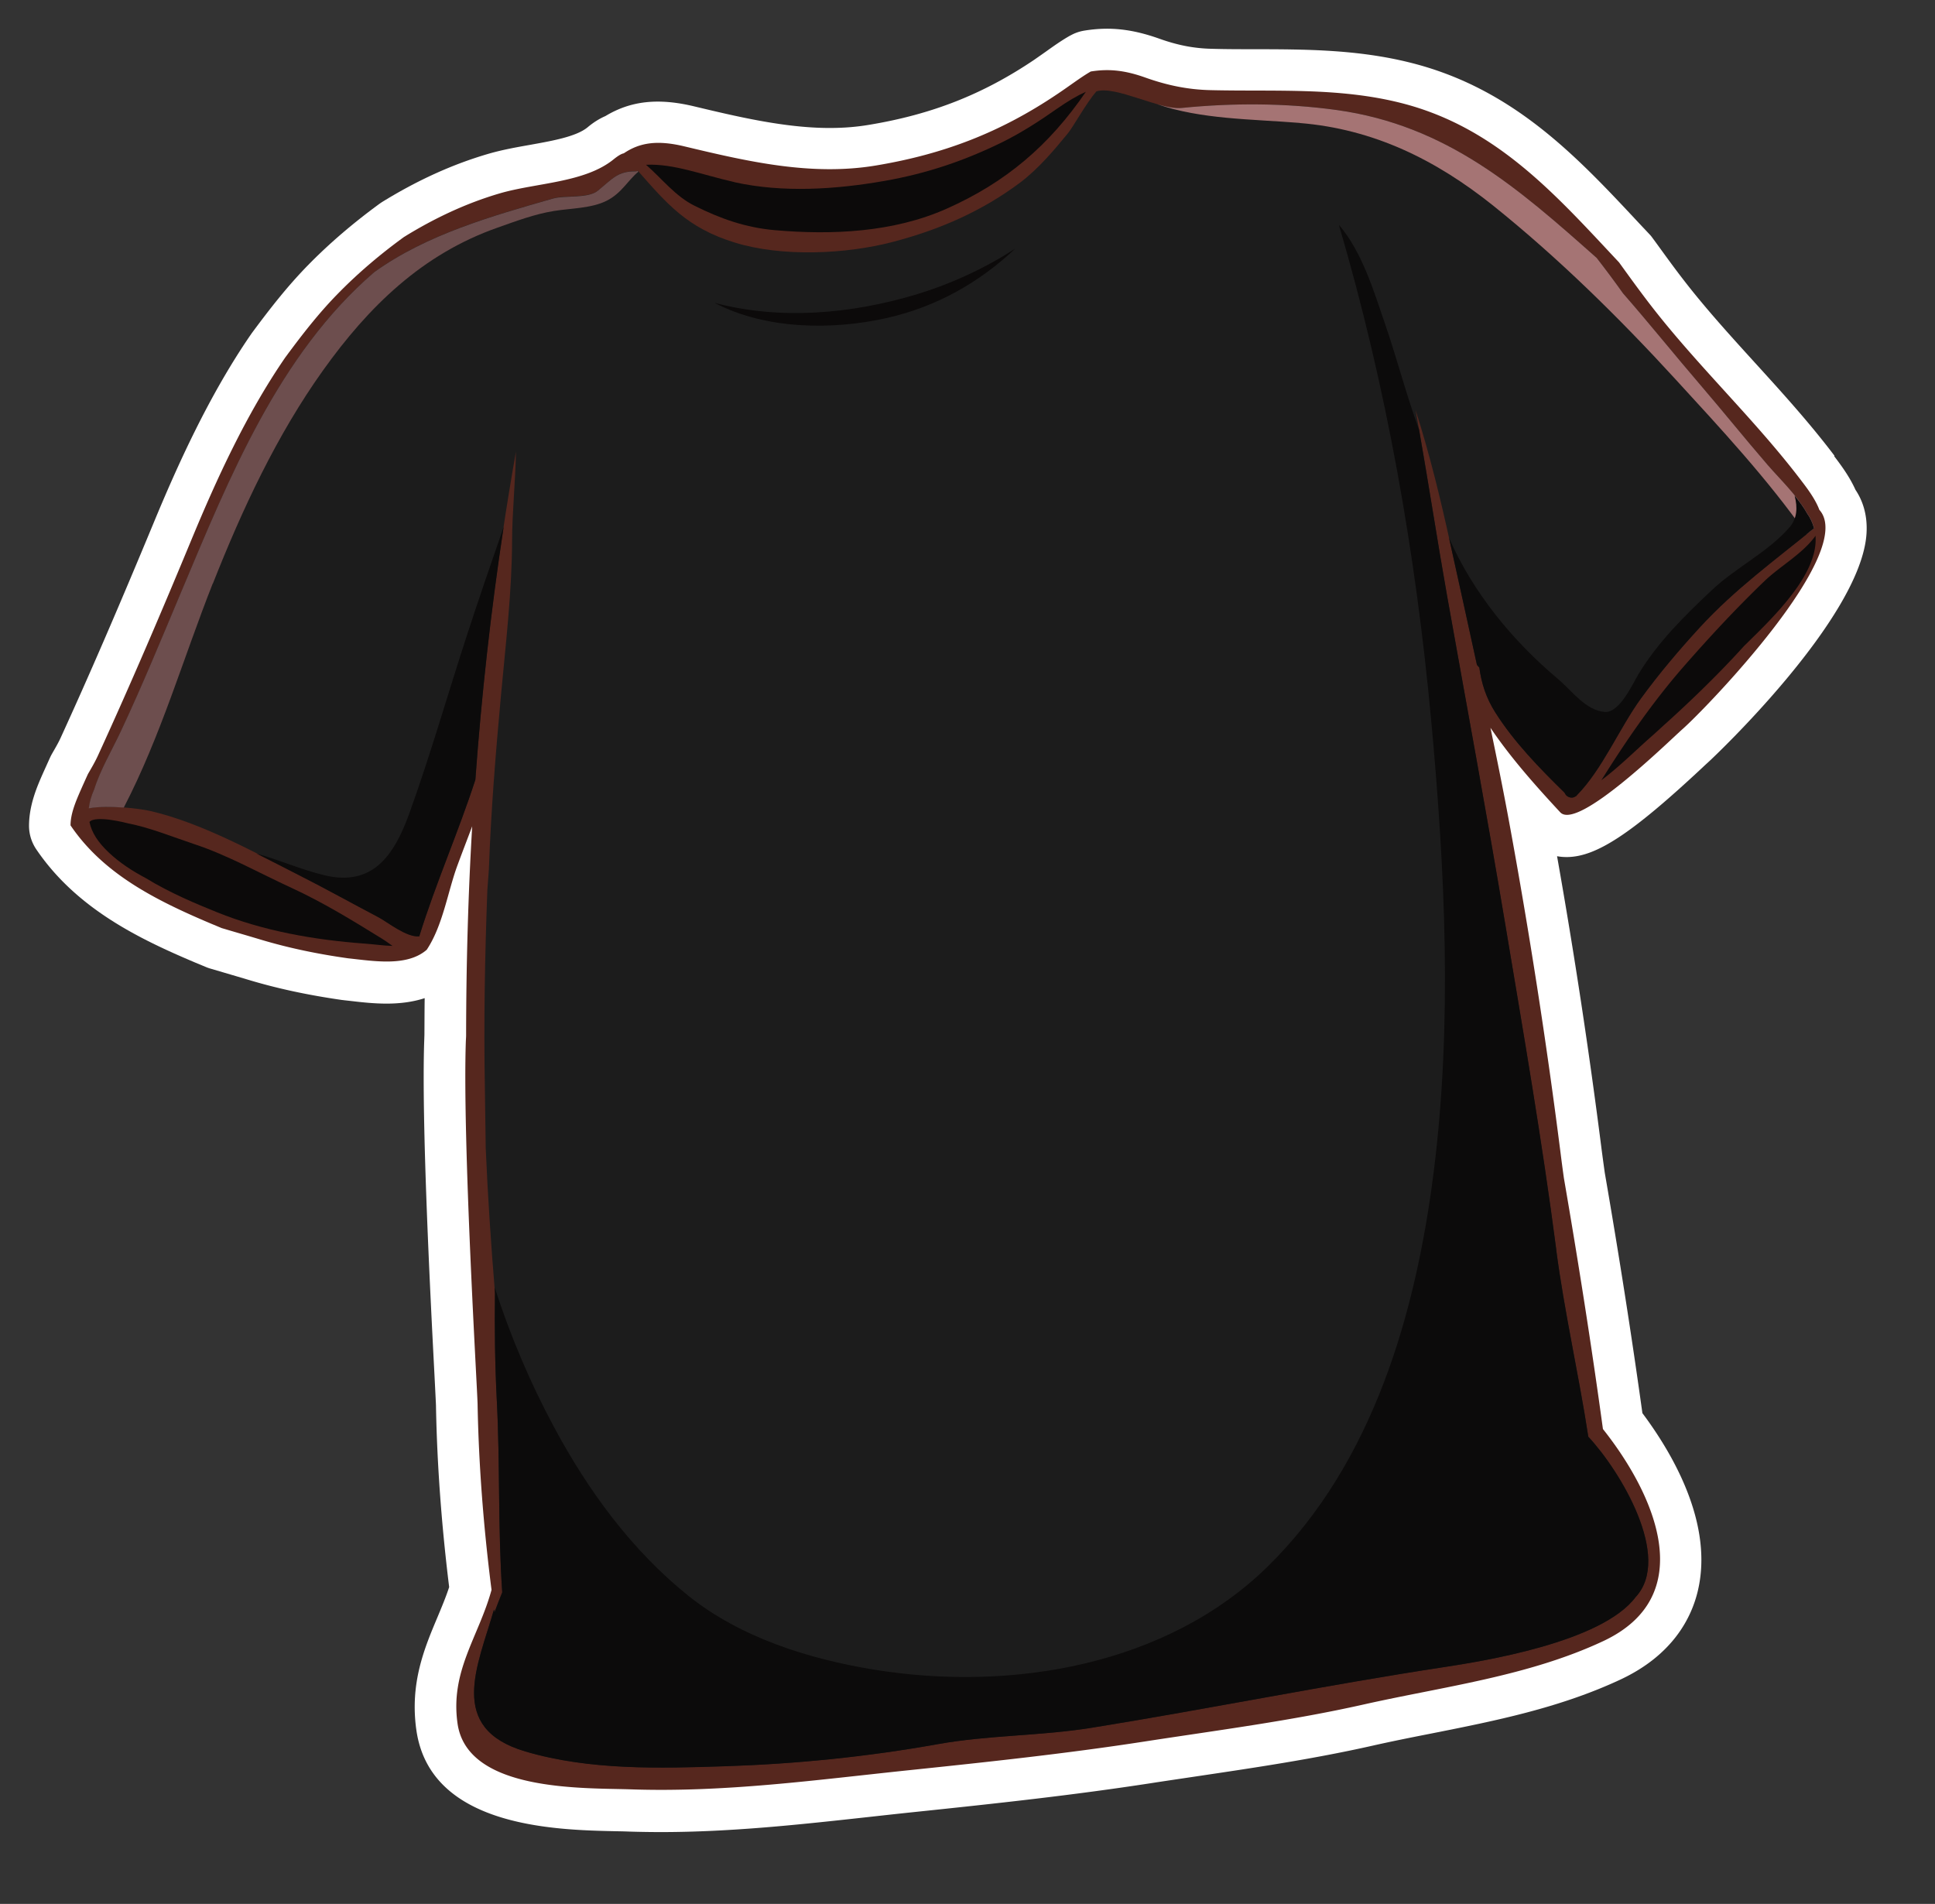
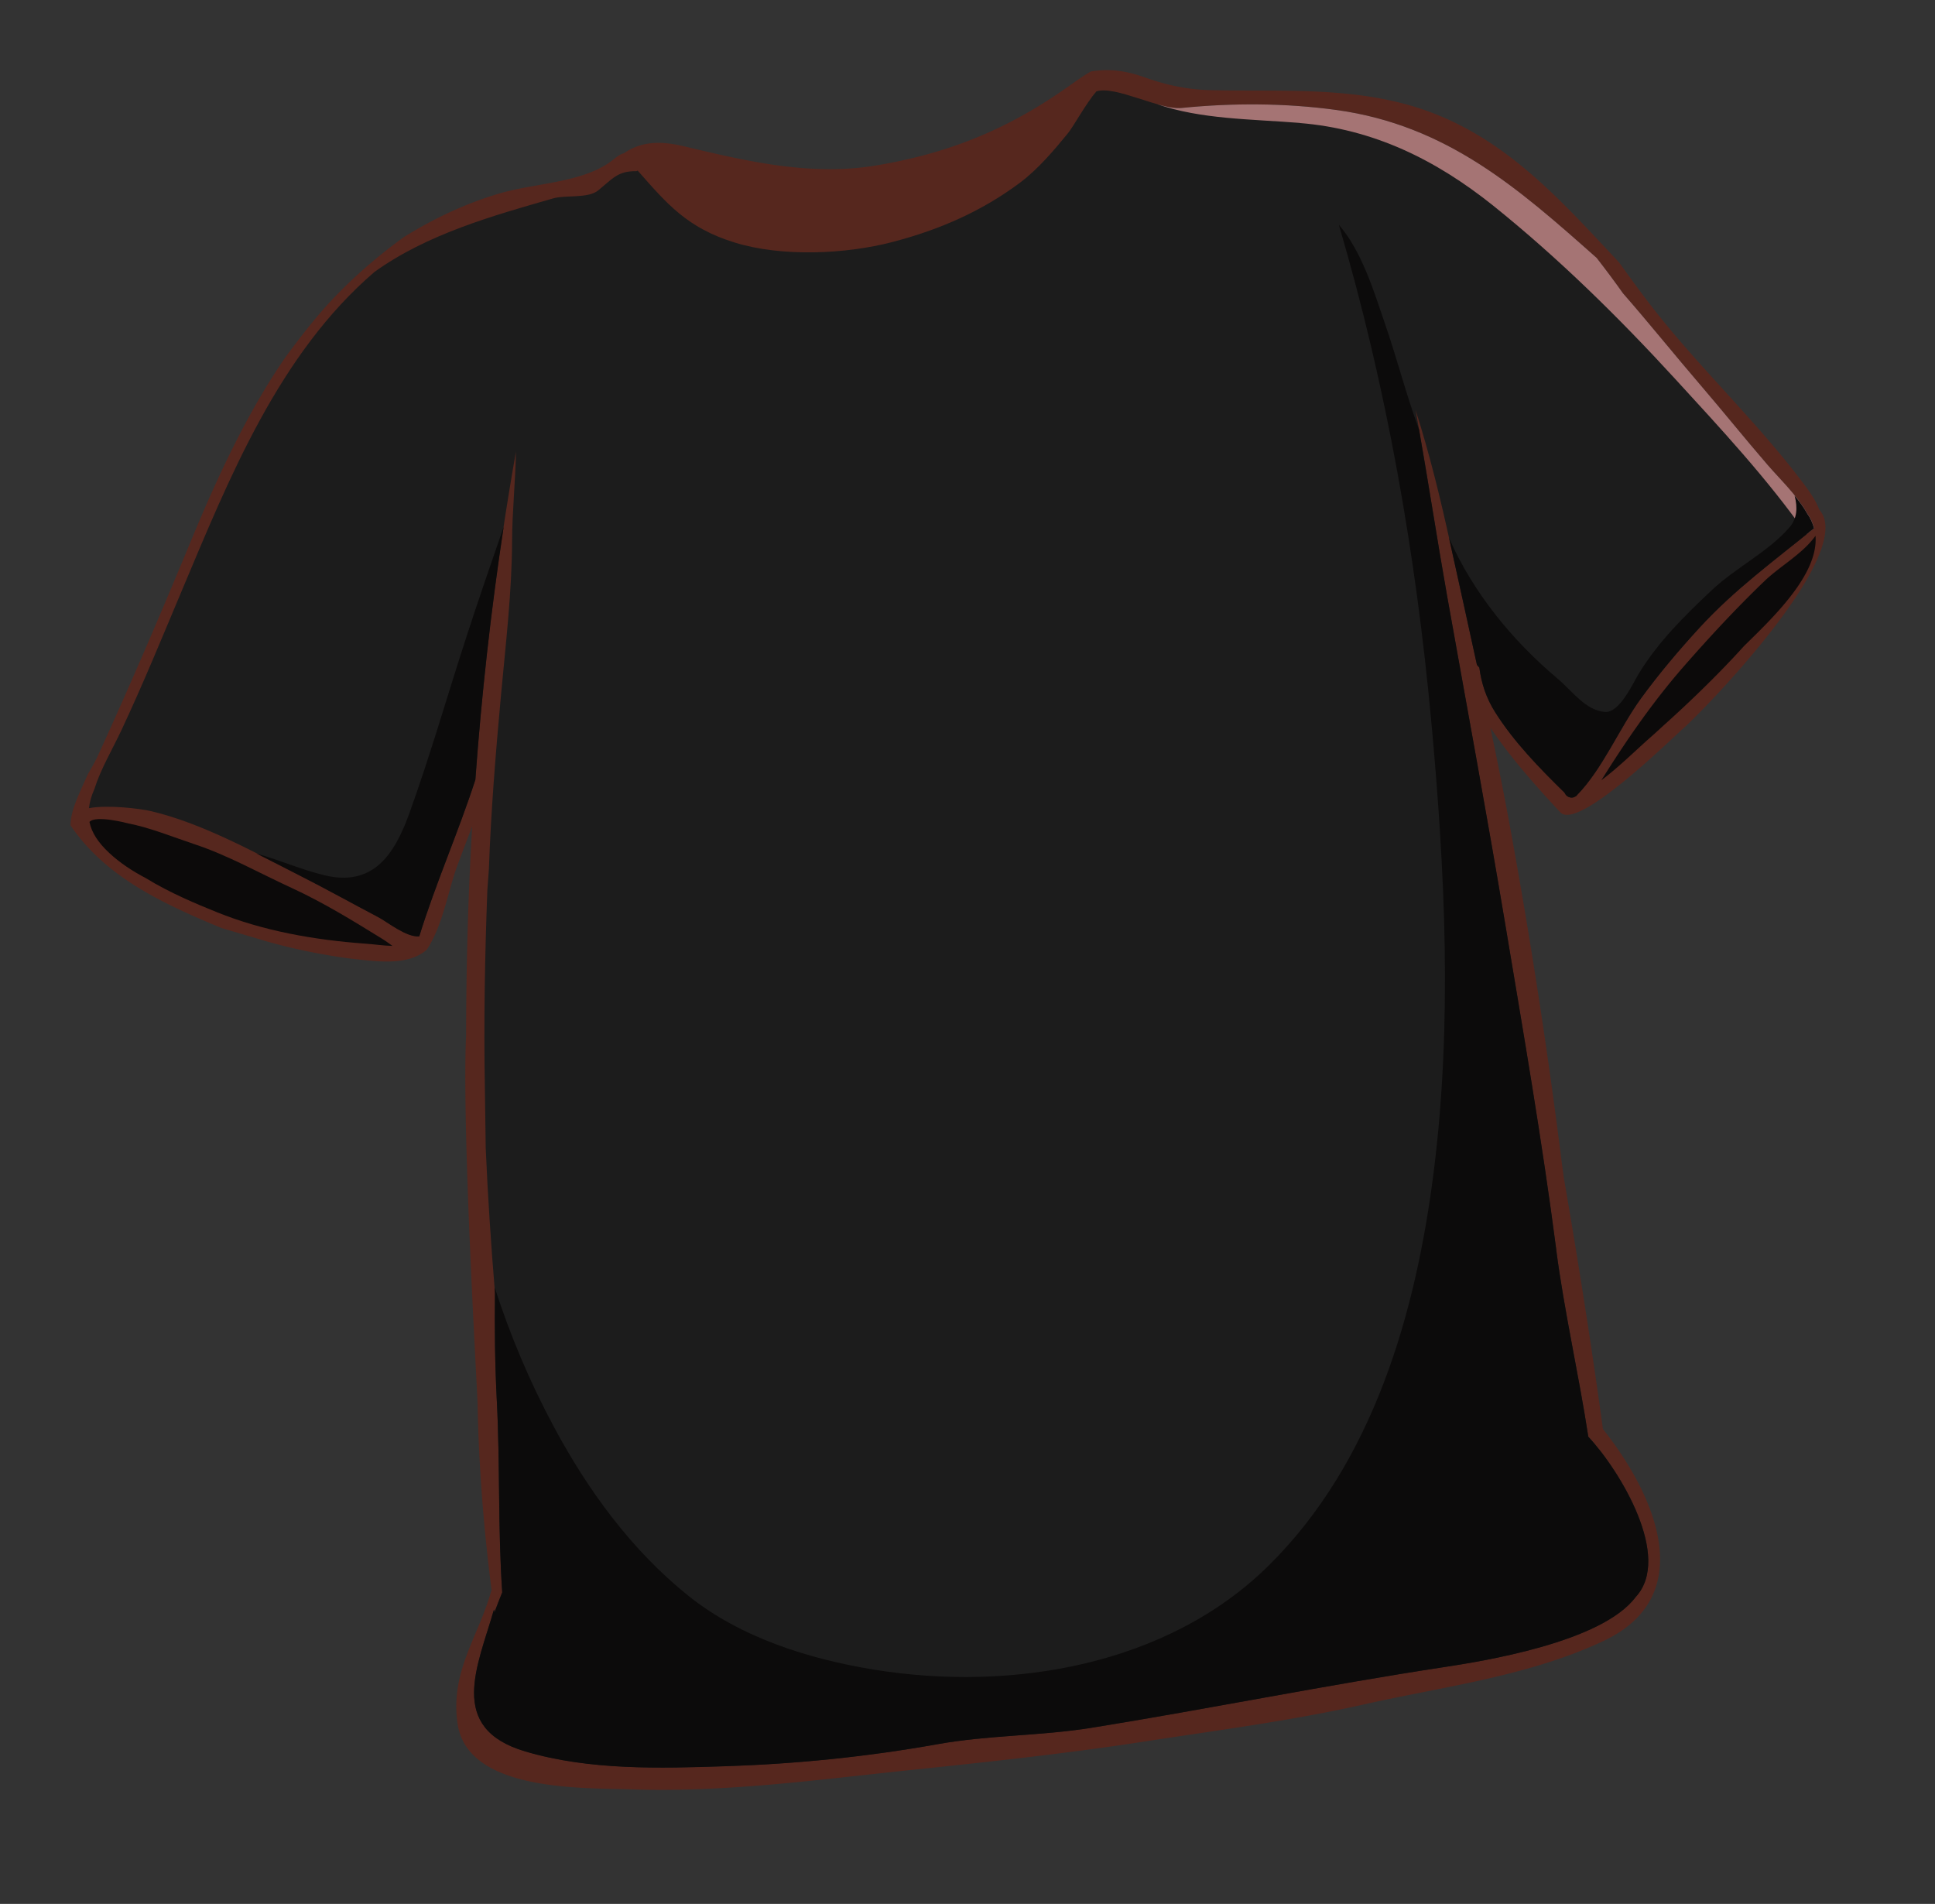
<svg xmlns="http://www.w3.org/2000/svg" viewBox="0 0 226.04 222.41">
  <rect x="0" y="0" width="226.04" height="222.41" fill="#333333" stroke="none" />
  <defs>
    <style>.cls-6,.cls-7{stroke-width:0}.cls-6{fill:#0c0b0b}.cls-7{fill:#0c0a0a}</style>
  </defs>
  <g style="isolation:isolate">
    <g id="Layer_1" data-name="Layer 1">
-       <path fill="#fff" stroke-width="0" d="M214.29 53.23c-2.89-3.82-6.13-7.39-9.27-10.84-2.98-3.28-5.8-6.38-8.36-9.7-1.11-1.43-2.18-2.92-3.22-4.35l-.39-.53c-.12-.17-.25-.33-.39-.47l-1.28-1.36c-7.19-7.7-14.63-15.65-26.59-18.65-6.2-1.56-12.32-1.57-18.24-1.58-1.68 0-3.36 0-5.04-.05-2.05-.05-3.92-.41-6.08-1.18-3.21-1.14-5.83-1.42-8.78-.94a4.866 4.866 0 0 0-1.35.43c-.12.06-.23.12-.35.18-.96.55-1.84 1.17-2.76 1.83-.44.31-.91.64-1.4.98-5.97 4.02-11.91 6.36-19.26 7.58-1.48.25-2.98.37-4.61.37-5.28 0-10.9-1.35-15.85-2.53-4.22-1.01-7.42-.63-10.35 1.14-.88.38-1.59.9-2.09 1.32-1.31 1.07-4.03 1.56-6.65 2.03-1.64.29-3.33.59-4.97 1.07-4.19 1.23-8.23 3.07-12.36 5.61-.11.07-.21.14-.31.21-3.11 2.27-5.93 4.69-8.4 7.22-2.33 2.39-4.29 4.88-6.52 7.89-.03.04-.06.09-.09.13-4.96 7.19-8.68 15.53-11.36 21.99-4.23 10.2-7.59 17.96-10.89 25.17-.25.55-.61 1.17-.98 1.81-.08.14-.16.29-.23.44l-.07.15c-.26.58-.52 1.15-.78 1.73-.69 1.56-1.62 3.7-1.63 6.13 0 .97.29 1.92.83 2.73 4.71 6.97 12.07 10.5 18.62 13.27l1.18.49c.16.07.33.13.49.18l1.6.47c.95.28 1.9.56 2.84.84 3.37 1.02 6.98 1.8 11.03 2.38.05 0 .11.01.17.02l.82.09c1.26.15 2.7.31 4.19.31 1.66 0 3.14-.21 4.45-.64-.02 1.43-.02 2.86-.03 4.3l-.02.61c-.34 9.51.73 30.19 1.19 39.02.1 1.99.17 3.31.18 3.67.12 6.77.64 13.9 1.54 21.2-.38 1.17-.87 2.33-1.37 3.53-1.52 3.61-3.24 7.7-2.46 13.18 1.62 11.35 16.25 11.66 23.27 11.81.56.01 1.08.02 1.54.04 1.26.04 2.51.06 3.76.06 8.24 0 16.34-.89 24.16-1.75 1.81-.2 3.62-.4 5.44-.59 9.78-1.02 18.6-1.98 27.57-3.36 1.8-.28 3.59-.54 5.39-.81 6.72-1 13.67-2.03 20.51-3.57 2.25-.51 4.61-.98 6.9-1.43 7.36-1.46 14.98-2.97 22.12-6.31 6.13-2.87 8.3-7.23 9.04-10.38 1.84-7.82-2.92-15.98-6.48-20.74-1.24-8.93-2.68-18.15-4.4-28.11-.13-.94-.26-1.88-.38-2.81a709.299 709.299 0 0 0-5.19-34.14c.36.07.74.1 1.12.1 3.45 0 7.61-2.74 15.88-10.47.37-.35.66-.61.82-.76.18-.16 17.73-16.61 18.33-26.58.14-2.29-.53-3.96-1.29-5.09-.73-1.62-1.77-2.98-2.48-3.92z" />
      <path fill="#56271e" stroke-width="0" d="M212.54 59.58c-.46-1.23-1.35-2.43-2.11-3.42-5.39-7.11-12.1-13.38-17.6-20.5-1.29-1.67-2.5-3.35-3.7-5.01-7.33-7.81-14.29-15.81-25.51-18.63-7.3-1.84-14.75-1.31-22.21-1.49-2.67-.06-5.08-.57-7.59-1.46-2.32-.83-4.21-1.07-6.38-.72-.02 0-.04.01-.05.02-1.19.69-2.38 1.62-3.88 2.62-6.65 4.48-13.26 7.02-21.17 8.34-7.58 1.27-15.07-.48-22.39-2.23-3.16-.76-5.22-.45-7.08.81-.26.05-.61.24-1.16.68-3.38 2.77-9.05 2.75-13.33 4-3.99 1.17-7.7 2.94-11.18 5.09-2.77 2.01-5.38 4.22-7.78 6.68-2.26 2.31-4.2 4.83-6.09 7.39-4.61 6.69-8.11 14.43-10.88 21.09-3.52 8.5-7.13 16.96-10.96 25.32-.34.76-.77 1.5-1.21 2.25-.28.61-.55 1.21-.82 1.82-.6 1.37-1.22 2.81-1.22 4.19 3.83 5.67 9.95 8.75 16.46 11.5.39.16.79.33 1.2.5 1.51.45 3.01.88 4.47 1.32 3.38 1.02 6.82 1.72 10.3 2.21 3.01.32 6.88 1 9.18-1 1.89-2.84 2.46-6.81 3.58-9.84.56-1.52 1.15-3.05 1.73-4.58-.48 8.1-.7 16.22-.71 24.4 0 .22-.02.46-.03.68-.41 11.56 1.34 40.68 1.37 42.42.13 7.1.7 14.45 1.63 21.7-1.51 5.5-4.85 9.47-3.97 15.62 1.14 7.96 14.63 7.5 20.18 7.68 11.1.38 21.73-1.11 32.7-2.25 9.1-.95 18.28-1.93 27.33-3.33 8.55-1.32 17.12-2.42 25.58-4.32 9.37-2.11 19.25-3.3 28.03-7.41 11.29-5.28 6.08-17.1-.02-24.78-1.34-9.79-2.88-19.56-4.56-29.31-.14-.99-.27-1.97-.39-2.94a707.225 707.225 0 0 0-6.04-38.84c-.67-3.63-1.4-7.23-2.15-10.83 2.4 3.55 5.31 6.81 8.15 9.87 2.04 2.2 12.75-8.36 14.28-9.71 2.75-2.43 20.41-20.66 16-25.61z" />
-       <path d="M85.78 21.28c5.66 1.26 11.85.85 17.51-.14 4.94-.86 9.36-2.35 13.85-4.56 2.16-1.07 4.32-2.46 6.29-3.85 1.29-.9 2.37-1.54 3.42-2.01-4.27 6.25-9.34 10.59-16.29 13.67-6.21 2.76-13.36 3.08-20.03 2.5-3.43-.3-6.33-1.33-9.37-2.84-2.26-1.11-3.81-3.16-5.69-4.8 3.22-.16 6.56 1.18 10.31 2.02zm-43.2 88.95c-5.84-.43-11.79-1.46-17.25-3.67-2.3-.93-5.5-2.25-8.3-3.98-1.57-.82-3.05-1.8-4.27-2.94-1.32-1.23-2.06-2.4-2.31-3.62.72-.84 4.46.15 4.49.16 2.6.51 5.26 1.6 7.78 2.44 3.9 1.29 7.59 3.38 11.31 5.09 3.7 1.7 7.17 3.83 10.63 5.97.44.27.82.56 1.19.82-1.01-.02-2.14-.19-3.25-.27z" class="cls-7" />
+       <path d="M85.78 21.28zm-43.2 88.95c-5.84-.43-11.79-1.46-17.25-3.67-2.3-.93-5.5-2.25-8.3-3.98-1.57-.82-3.05-1.8-4.27-2.94-1.32-1.23-2.06-2.4-2.31-3.62.72-.84 4.46.15 4.49.16 2.6.51 5.26 1.6 7.78 2.44 3.9 1.29 7.59 3.38 11.31 5.09 3.7 1.7 7.17 3.83 10.63 5.97.44.27.82.56 1.19.82-1.01-.02-2.14-.19-3.25-.27z" class="cls-7" />
      <path fill="#1c1c1c" stroke-width="0" d="M184.19 92.91s-.03.05-.05.07c-.08.04-.16.09-.25.13-.33.16-.81 0-1-.3-.05-.08-.09-.15-.14-.23-2.91-2.84-5.89-5.91-8.06-9.34-1.1-1.73-1.63-3.44-1.88-5.26-.09-.1-.18-.21-.28-.32-1.02-4.7-2.06-9.4-3.1-14.11-1.14-5.21-2.43-10.55-4.07-15.65 1.33 7.24 2.4 14.53 3.69 21.78 2.28 12.78 4.65 25.53 6.79 38.34 2.11 12.63 4.3 25.26 5.95 37.96.95 7.27 2.63 14.54 3.75 21.85 3.74 4 9.83 14.11 5.53 18.73-3.97 5.33-18.06 7.52-22.3 8.17-13.76 2.09-27.49 4.88-41.25 7.1-5.96.96-12.07.85-18.01 1.92-8.16 1.46-16.44 2.3-24.72 2.57-7.74.26-15.93.49-23.41-1.72-9.24-2.72-5.54-10.05-3.67-16.6.01.11.04.23.05.35.28-.79.6-1.56.91-2.34-.51-7.41-.25-14.93-.63-22.33-.22-4.23-.28-8.45-.22-12.67-.46-5.62-.84-11.25-1.08-16.88-.03-2.38-.06-4.74-.1-7.08-.14-7.72 0-15.4.29-23.05l.18-2.48c.24-6.77.79-13.51 1.41-20.27.55-5.99 1.28-12.09 1.3-18.1.01-3.3.39-6.9.45-10.39-2.26 12.77-3.81 25.51-4.74 38.31-2 6.15-4.64 12.11-6.55 18.28-1.51.14-3.72-1.68-4.79-2.24-3.08-1.61-6.12-3.31-9.23-4.89-5.39-2.74-11.49-6.11-17.4-7.48-1.12-.26-4.88-.75-7.17-.33.08-.72.29-1.46.64-2.24.69-2.24 2.07-4.57 3.14-6.84 2.51-5.34 4.77-10.87 7.06-16.31 5.58-13.26 11.36-27.67 22.51-37.25 6.15-4.42 13.79-6.56 20.9-8.6 1.42-.41 4.05.04 5.23-.92 1.7-1.39 2.32-2.29 4.45-2.25.05 0 .11-.03.17-.07 3.41 3.86 5.75 6.68 11.32 8.4 5.51 1.71 12.98 1.37 18.45-.06 5.43-1.42 10.35-3.54 14.87-6.91 2.13-1.6 3.95-3.75 5.62-5.79.66-.81 2.08-3.44 3.32-4.89 2.19-.73 7.42 2.19 9.98 1.93 5.99-.6 12.14-.59 18.09.24 12.89 1.79 21.22 9.16 30.38 17.28 1.05 1.35 2.08 2.73 3.08 4.14 3.08 3.52 6.01 7.18 9.06 10.73 2.64 3.08 5.18 6.24 7.83 9.31 1.6 1.85 3.38 3.5 4.58 5.59.42.58.69 1.18.85 1.79-4.6 3.75-9.2 7.09-13.34 11.58-2.41 2.63-4.77 5.41-6.87 8.29-2.56 3.51-4.5 8.27-7.51 11.34z" />
      <path fill="#a57474" stroke-width="0" d="M151.83 14.37c8.62.7 15.9 4.29 22.61 9.66 7.62 6.12 14.67 13.06 21.27 20.26 5.23 5.71 10.79 11.67 15.31 18.13.3-.24.6-.48.9-.73-.16-.61-.43-1.21-.85-1.79-1.2-2.09-2.98-3.75-4.58-5.59-2.65-3.07-5.19-6.23-7.83-9.31-3.05-3.55-5.98-7.21-9.06-10.73-1-1.41-2.03-2.79-3.08-4.14-9.15-8.12-17.49-15.49-30.38-17.28-5.95-.82-12.11-.84-18.09-.24-.77.08-1.78-.13-2.87-.44 5.13 1.77 10.89 1.73 16.66 2.19z" style="mix-blend-mode:screen" />
-       <path fill="#6d4e4e" stroke-width="0" d="M24.86 68.19c3.42-8.66 7.45-17.33 12.88-24.93 5.33-7.46 11.59-13.58 20.39-16.67 2.12-.75 4.33-1.58 6.56-1.94 1.95-.32 4.4-.3 6.18-1.2 1.75-.88 2.47-2.38 3.7-3.39-.03-.04-.06-.07-.1-.11-.06.04-.11.07-.17.07-2.13-.04-2.75.86-4.45 2.25-1.17.96-3.81.52-5.23.92-7.12 2.04-14.75 4.18-20.9 8.6-11.15 9.59-16.93 23.99-22.51 37.25-2.29 5.44-4.55 10.96-7.06 16.31-1.07 2.28-2.45 4.61-3.14 6.84-.35.78-.56 1.52-.64 2.24 1.17-.22 2.71-.19 4.09-.09 4.33-8.35 6.94-17.44 10.39-26.17z" />
      <path d="M48.98 109.38c1.91-6.17 4.56-12.14 6.55-18.28.72-9.88 1.81-19.72 3.31-29.56-1.51 4.36-3.02 8.73-4.44 13.12-2.2 6.78-4.18 13.71-6.6 20.4-1.76 4.88-4.29 8.56-9.93 7.18-2.73-.66-5.24-1.79-7.92-2.53 1.72.86 3.4 1.73 5.01 2.55 3.11 1.57 6.14 3.27 9.23 4.89 1.07.56 3.28 2.38 4.79 2.24zm132.82 36.6c-1.65-12.7-3.84-25.33-5.95-37.96-2.14-12.8-4.51-25.56-6.79-38.34-1.15-6.49-2.15-13-3.29-19.48-1.51-4.1-2.59-8.37-4.02-12.5-1.22-3.55-2.64-8.31-5.35-11.44 5.57 18.91 8.99 38.42 10.8 58.04 1.6 17.37 2.47 35.16.29 52.52-2.09 16.6-7.09 34.05-19.34 46.12-11.83 11.64-30.02 14.7-46.02 12.11-7.63-1.24-15.63-3.74-21.75-8.66-6.59-5.29-11.68-12.26-15.66-19.68-2.83-5.26-5.12-10.71-6.94-16.33.01.21.03.43.04.64-.05 4.22 0 8.44.22 12.67.38 7.4.12 14.91.63 22.33-.31.78-.62 1.55-.91 2.34-.02-.12-.04-.23-.05-.35-1.87 6.55-5.57 13.88 3.67 16.6 7.48 2.21 15.67 1.98 23.41 1.72 8.27-.27 16.56-1.11 24.72-2.57 5.95-1.07 12.05-.96 18.01-1.92 13.76-2.22 27.5-5.01 41.25-7.1 4.23-.65 18.32-2.84 22.3-8.17 4.3-4.62-1.79-14.73-5.53-18.73-1.12-7.31-2.8-14.58-3.75-21.85z" class="cls-6" />
-       <path d="M83.48 35.38c5.96 3.13 13.77 3.2 20.11 1.77 5.9-1.33 10.89-4.22 15.02-8.12-3.76 2.46-7.95 4.29-11.65 5.39-7.57 2.26-15.84 2.99-23.47.96z" class="cls-7" />
      <path d="M211.06 59.91c-.41-.72-.9-1.37-1.42-2.01.37 1.4.29 2.67-.57 3.67-2.44 2.86-6.3 4.73-9.07 7.34-3.2 3.01-6.31 6.07-8.59 9.83-.67 1.1-2.2 4.55-3.93 4.43-2.26-.17-3.88-2.51-5.48-3.85-5.29-4.44-9.94-10.1-12.73-16.48.05.24.11.48.16.72 1.04 4.71 2.08 9.41 3.1 14.11.09.1.18.22.28.32.25 1.83.78 3.54 1.88 5.26 2.17 3.43 5.16 6.5 8.06 9.34.05.07.09.15.14.23.2.3.67.45 1 .3.09-.04.16-.09.25-.13.02-.02.04-.06.05-.07 3.02-3.08 4.96-7.83 7.51-11.34 2.1-2.88 4.46-5.67 6.87-8.29 4.13-4.49 8.74-7.82 13.34-11.58-.16-.61-.43-1.21-.85-1.79z" class="cls-6" />
      <path d="M203.74 75.46c-3.27 3.62-6.93 7.07-9.4 9.28-.47.43-.94.87-1.42 1.29-1.9 1.67-3.79 3.57-5.86 5.12a.21.21 0 0 1 .04-.06c2.92-4.66 5.99-9.12 9.62-13.27 3.01-3.44 6.08-6.75 9.39-9.93 1.83-1.76 4.47-3.19 5.97-5.3.37 4.52-5 9.59-8.33 12.86z" class="cls-7" />
    </g>
  </g>
</svg>